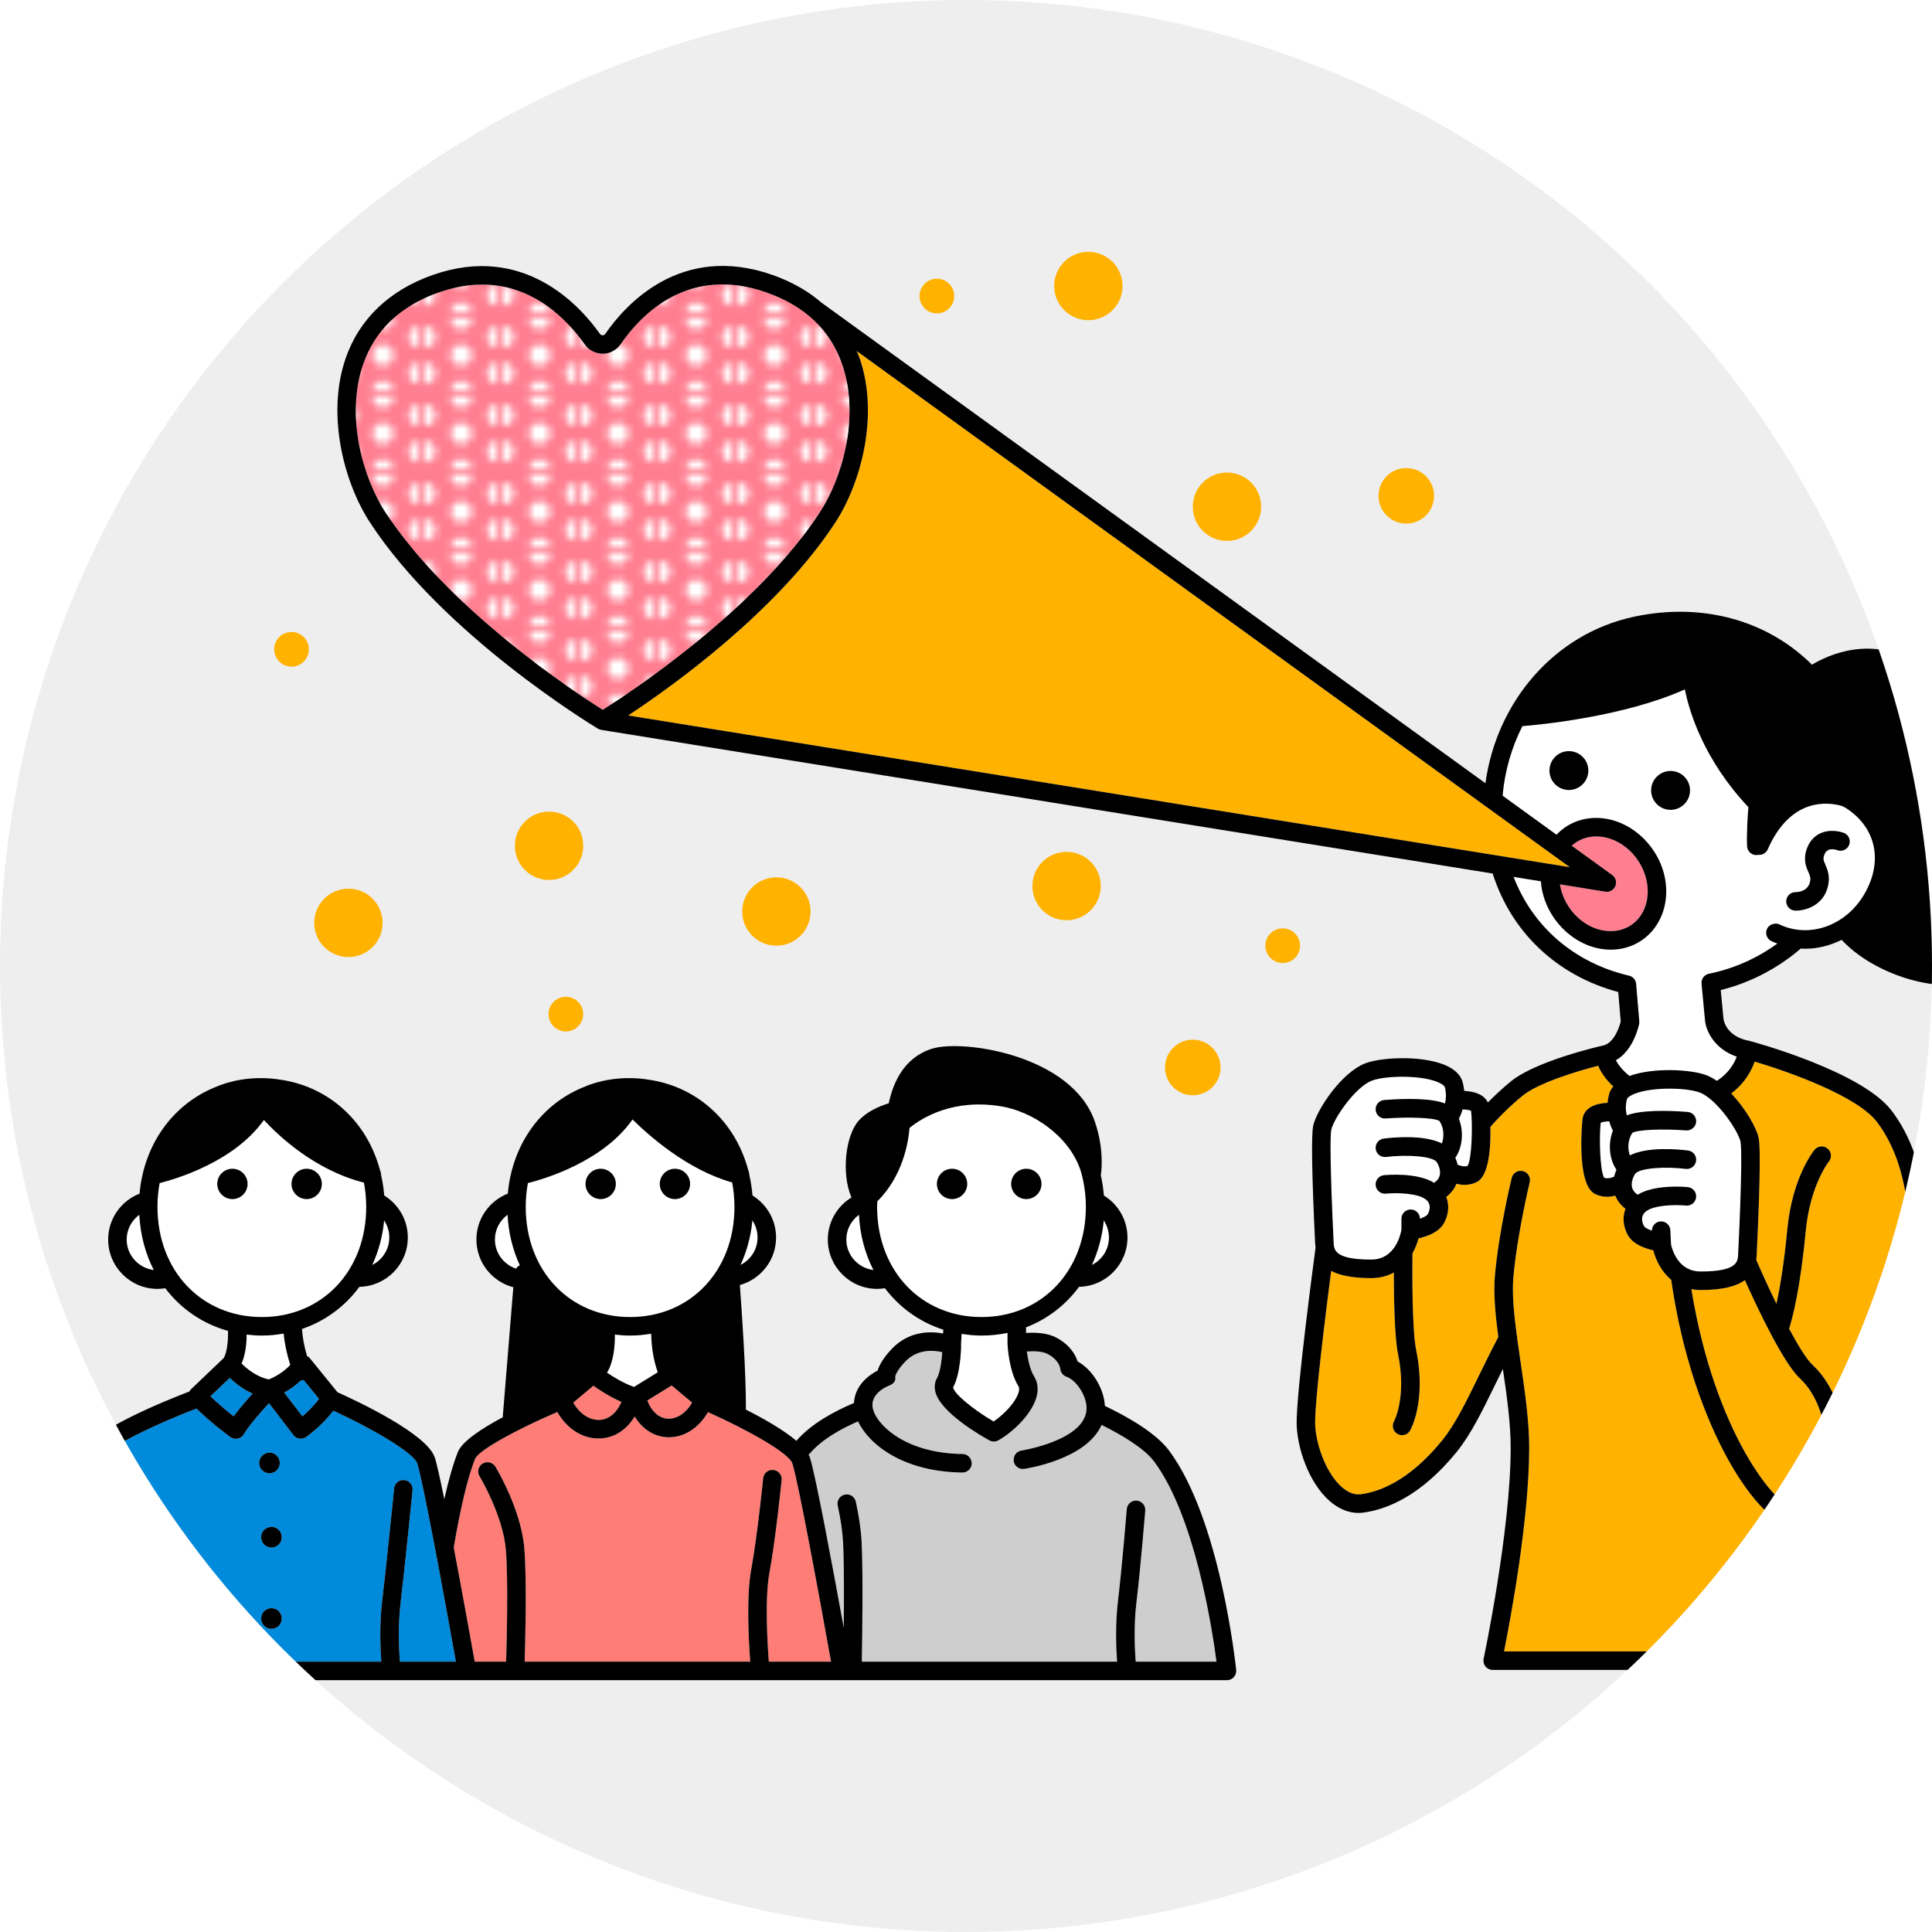
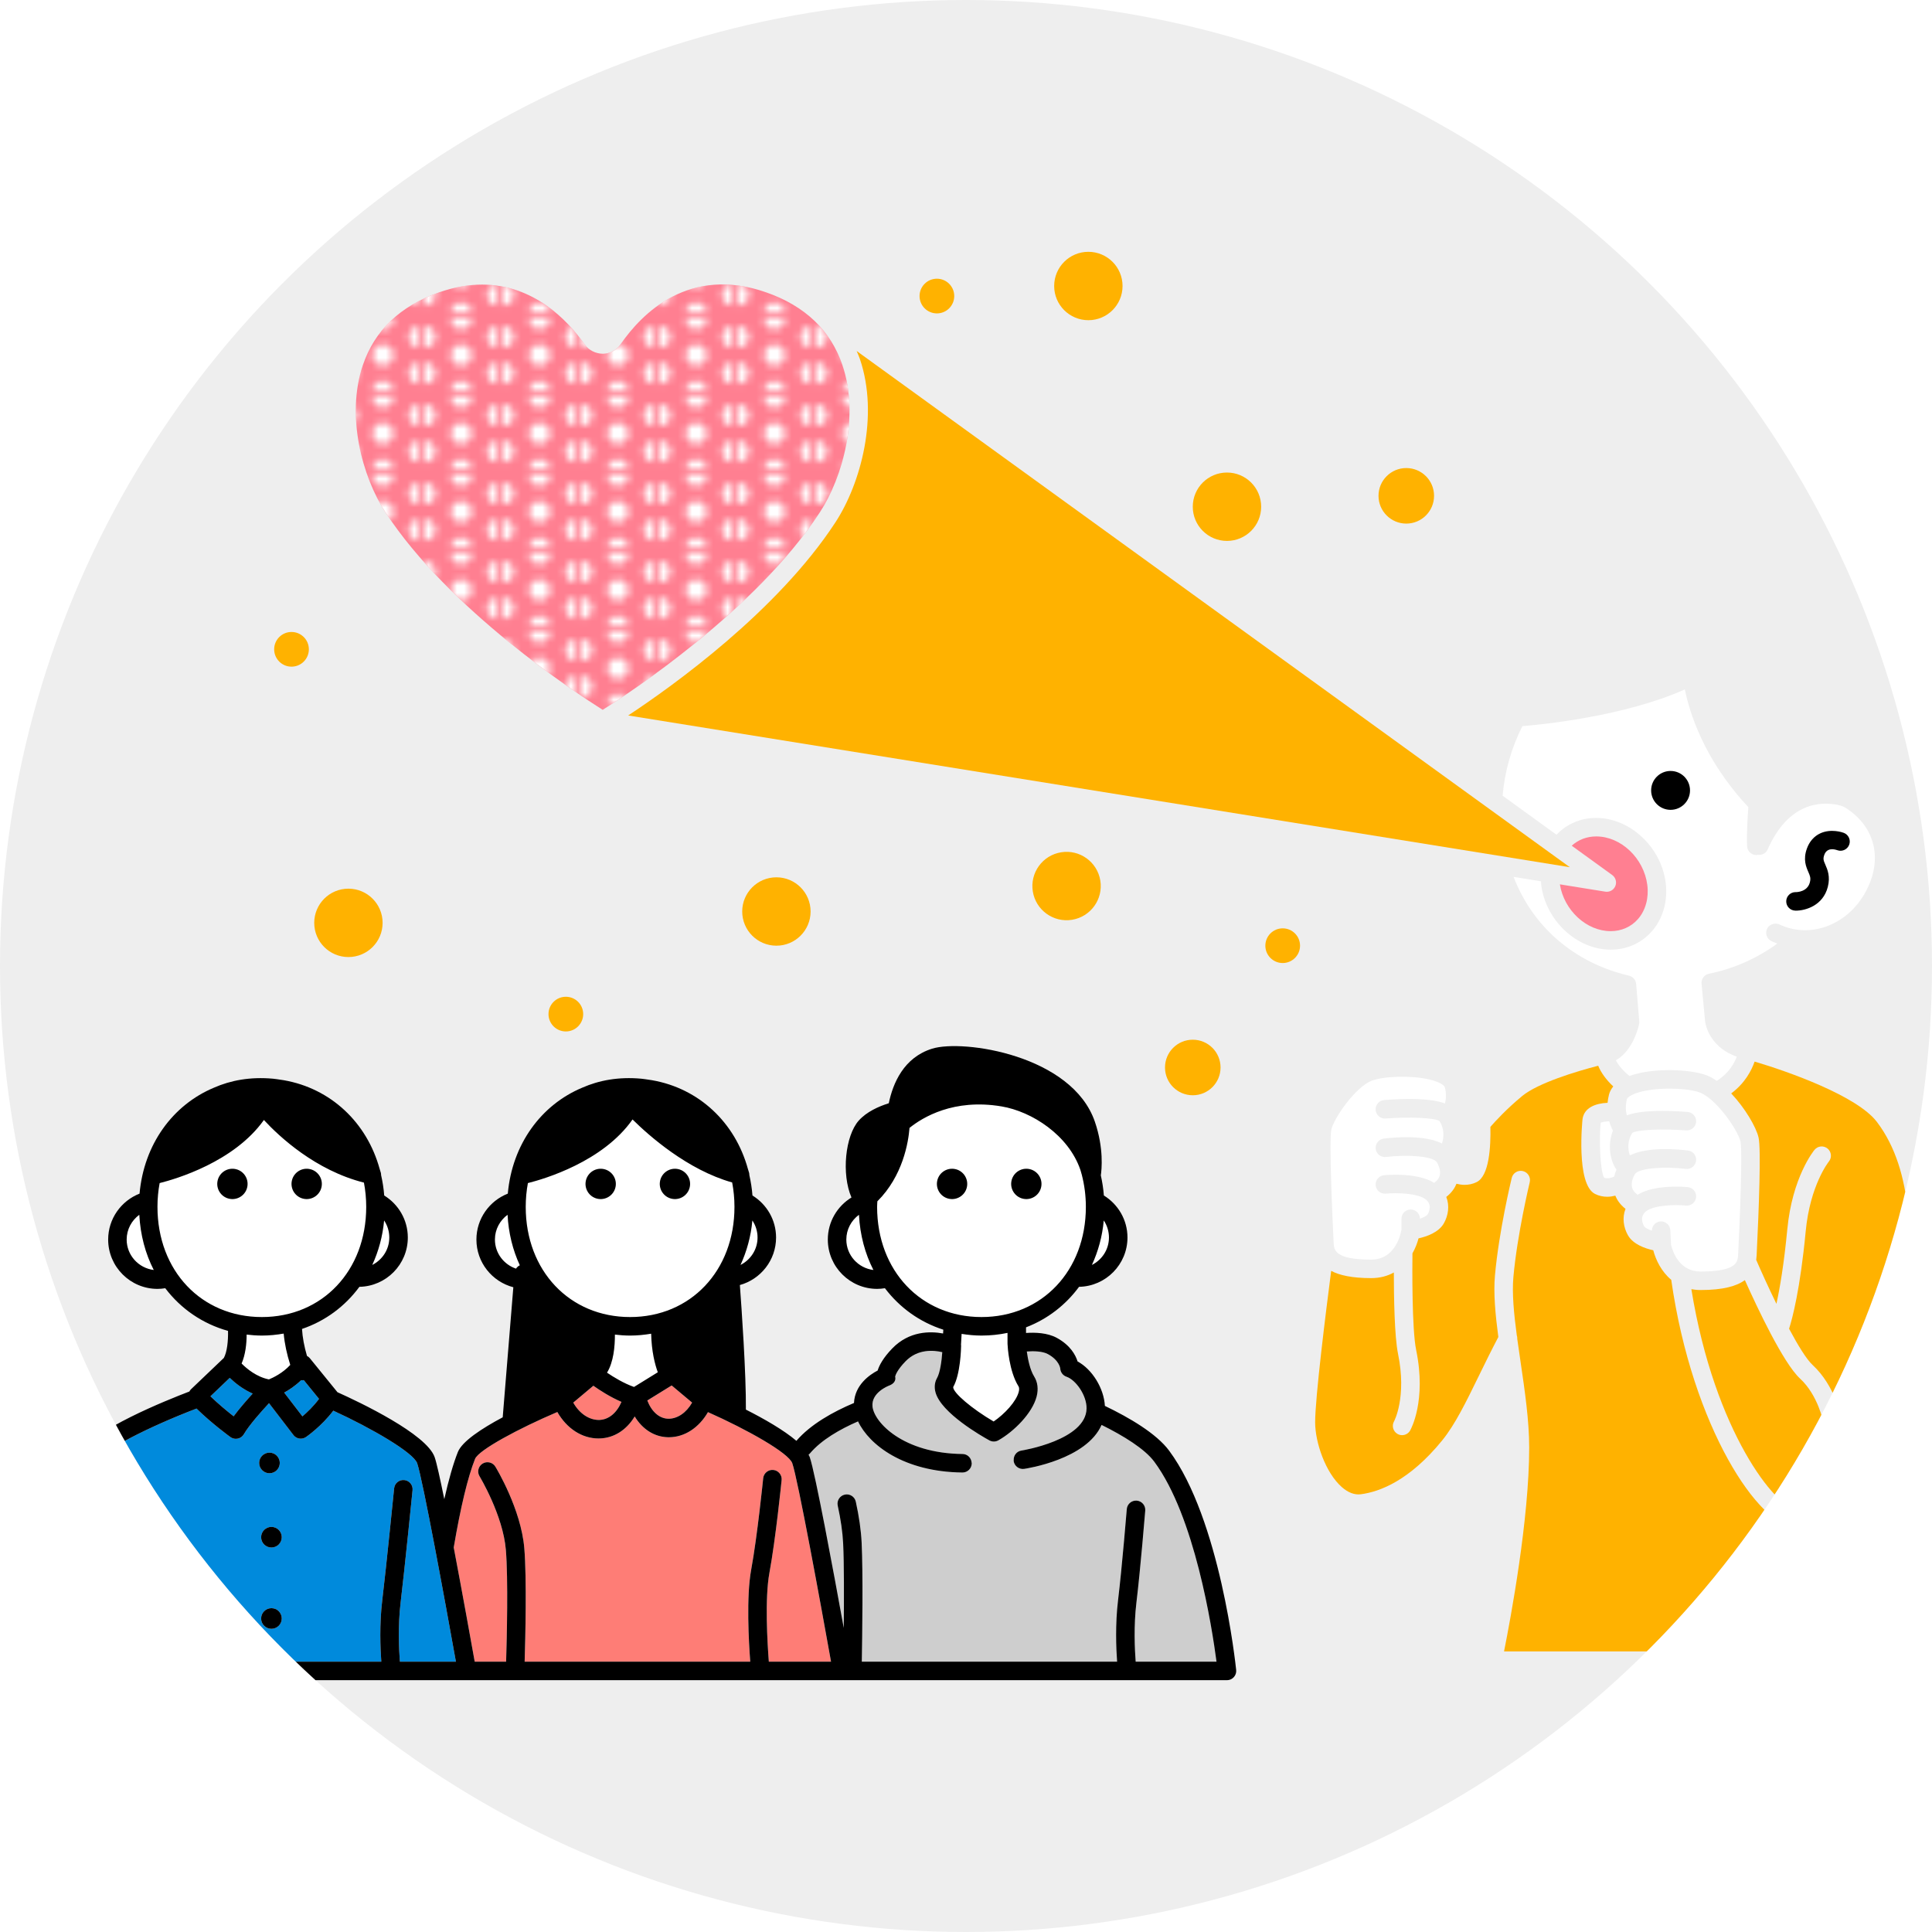
<svg xmlns="http://www.w3.org/2000/svg" width="340" height="340" viewBox="0 0 340 340">
  <defs>
    <style>
      .cls-1 {
        fill: url(#_新規パターンスウォッチ_6);
      }

      .cls-1, .cls-2, .cls-3, .cls-4, .cls-5, .cls-6, .cls-7, .cls-8, .cls-9, .cls-10 {
        stroke-width: 0px;
      }

      .cls-2 {
        fill: #eee;
      }

      .cls-11 {
        clip-path: url(#clippath);
      }

      .cls-3 {
        fill: none;
      }

      .cls-4 {
        fill: #fe7d76;
      }

      .cls-5 {
        fill: #000;
      }

      .cls-6 {
        fill: #008adc;
      }

      .cls-7 {
        fill: #ffb200;
      }

      .cls-8 {
        fill: #cecece;
      }

      .cls-9 {
        fill: #ff7f91;
      }

      .cls-10 {
        fill: #fff;
      }
    </style>
    <clipPath id="clippath">
      <circle class="cls-3" cx="170" cy="170" r="170" />
    </clipPath>
    <pattern id="_新規パターンスウォッチ_6" data-name="新規パターンスウォッチ 6" x="0" y="0" width="10.205" height="10.205" patternTransform="translate(-4322.008 125.001) scale(1.253)" patternUnits="userSpaceOnUse" viewBox="0 0 10.205 10.205">
      <g>
        <rect class="cls-3" width="10.205" height="10.205" />
        <path class="cls-10" d="M10.205,9.139c.82,0,1.485-.665,1.485-1.485s-.665-1.485-1.485-1.485-1.485.665-1.485,1.485.665,1.485,1.485,1.485Z" />
        <path class="cls-10" d="M5.102,11.69c.82,0,1.485-.665,1.485-1.485s-.665-1.485-1.485-1.485-1.485.665-1.485,1.485.665,1.485,1.485,1.485Z" />
        <path class="cls-10" d="M-0,9.139c.82,0,1.485-.665,1.485-1.485S.82,6.169-0,6.169s-1.485.665-1.485,1.485S-.82,9.139-0,9.139Z" />
        <path class="cls-10" d="M10.205,4.036c.82,0,1.485-.665,1.485-1.485s-.665-1.485-1.485-1.485-1.485.665-1.485,1.485.665,1.485,1.485,1.485Z" />
        <path class="cls-10" d="M5.102,6.587c.82,0,1.485-.665,1.485-1.485s-.665-1.485-1.485-1.485-1.485.665-1.485,1.485.665,1.485,1.485,1.485Z" />
        <path class="cls-10" d="M-0,4.036c.82,0,1.485-.665,1.485-1.485S.82,1.067-0,1.067s-1.485.665-1.485,1.485S-.82,4.036-0,4.036Z" />
        <path class="cls-10" d="M5.102,1.485C5.922,1.485,6.587.82,6.587 0s-.665-1.485-1.485-1.485S3.618-.82,3.618 0s.665,1.485,1.485,1.485Z" />
      </g>
    </pattern>
  </defs>
  <g id="illust">
    <circle class="cls-2" cx="170" cy="170" r="170" />
    <g class="cls-11">
      <g>
        <path class="cls-7" d="M276.262,152.613l-125.506-90.845c.194.468.406.923.571,1.409,3.398,10.011.15,21.916-4.304,28.741-10.213,15.644-28.648,28.825-36.473,33.992l165.712,26.703Z" />
        <path class="cls-9" d="M106.066,124.92c4.611-2.909,26.991-17.567,38.229-34.782,4.037-6.186,6.996-16.933,3.948-25.913-2.062-6.074-6.555-10.367-13.358-12.759-13.597-4.783-21.938,3.686-25.702,9.16-.696,1.013-1.859,1.622-3.109,1.629-1.212-.019-2.442-.596-3.157-1.611-3.054-4.335-9.017-10.559-18.07-10.559-2.334,0-4.873.413-7.621,1.381-6.803,2.392-11.296,6.685-13.358,12.759-3.048,8.98-.089,19.727,3.948,25.913,11.238,17.216,33.636,31.874,38.248,34.782Z" />
        <path class="cls-10" d="M300.741,171.364c-.816.165-1.375.92-1.297,1.75l.603,6.375c.127,1.732,1.486,5.045,5.597,6.47-.452,1.2-1.444,2.949-3.517,4.255-.601-.412-1.209-.756-1.817-.988-2.792-1.067-9.421-1.377-13.547.127-1.298-1.029-2.059-2.091-2.395-2.766,3.154-1.776,4.051-6.196,4.091-6.404.028-.147.037-.298.025-.447l-.552-6.583c-.06-.704-.564-1.289-1.252-1.45-9.695-2.274-16.963-8.663-20.313-17.384l4.822.777c.017.221.013.444.042.661.809,6.272,6.287,11.369,12.219,11.368h.016c2.838-.004,5.407-1.15,7.229-3.226,1.961-2.233,2.847-5.364,2.431-8.588-.809-6.272-6.287-11.369-12.219-11.369h-.016c-2.727.004-5.168,1.054-6.97,2.957l-9.487-6.867c.37-4.372,1.593-8.513,3.476-12.242,3.165-.257,17.913-1.676,28.594-6.468.794,3.949,3.323,12.366,11.18,20.72-.113,1.401-.323,4.489-.229,6.869.032.812.658,1.477,1.468,1.557.054.005.108.008.16.008.093,0,.178-.03.268-.046.18.026.352.021.526-.012.51-.096.973-.405,1.197-.916,3.669-8.336,9.369-8.482,12.448-7.832.5.106.953.289,1.345.541,5.278,3.406,6.566,9.311,3.281,15.045-3.224,5.627-9.674,7.961-15.004,5.429-.324-.154-.666-.164-.993-.102-.495.093-.945.385-1.176.875-.387.812-.04,1.784.772,2.17.342.162.691.292,1.039.424-3.513,2.55-7.591,4.41-12.048,5.314Z" />
        <path class="cls-10" d="M154.357,212.392c0-.333.029-.653.042-.98,4.49-4.468,5.459-10.378,5.659-12.92,2.307-1.863,7.782-5.2,16.198-3.784,5.359.901,11.77,5.057,13.865,11.141.014.046.031.091.045.138.083.249.149.506.217.761.458,1.768.712,3.655.712,5.644,0,11.234-7.725,19.388-18.369,19.388s-18.369-8.154-18.369-19.388Z" />
        <path class="cls-10" d="M129.255,212.392c0,11.234-7.725,19.388-18.369,19.388s-18.369-8.154-18.369-19.388c0-1.453.135-2.852.383-4.191,2.891-.724,13.198-3.751,18.416-11.197,2.909,2.881,9.692,8.886,17.533,11.088.262,1.373.407,2.806.407,4.3Z" />
        <path class="cls-10" d="M27.71,212.392c0-1.453.135-2.852.383-4.191,2.878-.72,13.111-3.725,18.349-11.102,2.753,2.973,9.091,8.868,17.606,11.02.259,1.364.401,2.789.401,4.273,0,11.234-7.725,19.388-18.369,19.388s-18.369-8.154-18.369-19.388Z" />
        <path class="cls-4" d="M124.589,248.513c-1.602,2.769-4.134,4.421-6.88,4.422-.056,0-.113-.001-.169-.002-2.394-.059-4.475-1.403-5.846-3.657-1.44,2.381-3.641,3.805-6.181,3.87-.061.002-.124.002-.186.002-2.905,0-5.577-1.742-7.246-4.656-6.751,2.871-13.858,6.684-14.482,8.253-1.275,3.208-2.536,8.456-3.751,15.586,1.536,8.078,3.102,16.79,3.692,20.097h5.527c.121-3.982.383-14.543-.047-19.692-.506-6.09-4.587-12.865-4.627-12.933-.467-.768-.224-1.77.544-2.238.768-.466,1.77-.225,2.238.544.185.303,4.521,7.489,5.092,14.356.444,5.338.186,15.85.06,19.963h39.703c-.267-3.515-.716-11.403.169-16.215,1.085-5.904,2.099-15.965,2.109-16.066.09-.896.902-1.549,1.784-1.458.894.09,1.548.888,1.458,1.783-.043.418-1.038,10.294-2.148,16.331-.83,4.513-.353,12.385-.103,15.625h10.947c-1.845-10.312-5.835-32.077-6.817-34.919-.626-1.812-7.926-5.923-14.841-8.996Z" />
        <path class="cls-6" d="M58.654,248.254c-2.055,2.735-4.675,4.554-4.803,4.641-.28.193-.602.286-.92.286-.491,0-.974-.221-1.293-.638l-4.296-5.603c-1.38,1.483-3.492,3.859-4.431,5.464-.231.396-.62.677-1.069.771-.111.024-.224.035-.337.035-.34,0-.674-.106-.954-.309-.149-.108-3.281-2.383-5.977-5.027-.027.012-.044.035-.072.045-8.548,3.266-16.296,7.307-16.916,8.825-3.427,8.623-6.798,29.355-7.776,35.683h11.951c.072-4.008.226-14.574-.029-19.747-.303-6.153-2.362-10.888-2.383-10.935-.363-.822.009-1.784.831-2.147.822-.365,1.783.006,2.147.828.094.213,2.323,5.307,2.66,12.094.261,5.314.108,15.819.034,19.908h42.082c-.17-2.329-.345-6.563.165-10.788.719-5.955,2.08-19.579,2.093-19.716.09-.897.898-1.544,1.783-1.459.896.089,1.549.887,1.46,1.782-.015.138-1.379,13.795-2.101,19.783-.492,4.078-.292,8.267-.13,10.398h9.86c-1.845-10.312-5.835-32.077-6.816-34.919-.647-1.87-8.005-6.159-14.762-9.254ZM47.422,255.639c1.002,0,1.815.813,1.815,1.815s-.813,1.815-1.815,1.815-1.815-.813-1.815-1.815.813-1.815,1.815-1.815ZM47.77,286.644c-1.003,0-1.815-.813-1.815-1.815s.813-1.815,1.815-1.815,1.815.813,1.815,1.815-.813,1.815-1.815,1.815ZM47.77,272.34c-1.003,0-1.815-.813-1.815-1.815s.813-1.815,1.815-1.815,1.815.813,1.815,1.815-.813,1.815-1.815,1.815Z" />
        <path class="cls-6" d="M44.47,245.248c-1.746-.769-3.127-1.89-4.036-2.768l-3.399,3.244c1.431,1.384,3.002,2.67,4.084,3.518,1.009-1.365,2.305-2.849,3.351-3.994Z" />
        <path class="cls-10" d="M287.147,192.719c-.557.289-.798.562-.838.72-.291,1.146-.205,2.107-.02,2.848,2.492-.952,6.968-.887,10.7-.602.897.069,1.567.852,1.499,1.748s-.861,1.56-1.747,1.5c-4.181-.318-8.54-.124-9.459.416-.886,1.27-.843,2.905-.459,3.978,3.133-1.558,8.393-1.088,10.245-.855.892.113,1.524.926,1.413,1.819-.114.892-.936,1.521-1.819,1.414-3.7-.463-8.318-.154-8.961.949-.503.867-.67,1.751-.458,2.425.14.442.466.833.946,1.177,3.001-1.845,8.22-1.401,8.834-1.341.896.088,1.549.885,1.461,1.779s-.872,1.548-1.778,1.463c-1.947-.189-5.559-.086-6.99.984-1.231.922-.615,2.247-.396,2.631.161.283.716.572,1.386.803.003-.861.666-1.583,1.535-1.625.894-.04,1.663.649,1.707,1.547l.125,2.573c.359,1.438,1.572,4.697,5.203,4.697,6.462,0,6.546-1.736,6.607-3.002.642-13.201.625-18.951.416-19.863-.464-2.02-4.223-7.513-7.154-8.634-2.408-.921-9.116-1.044-12.0.451Z" />
        <path class="cls-9" d="M283.451,163.867h.011c1.89-.003,3.59-.755,4.786-2.119,1.345-1.531,1.945-3.725,1.649-6.021-.607-4.705-4.638-8.529-8.989-8.529h-.011c-1.658.003-3.149.582-4.3,1.635l7.125,5.157c.611.442.838,1.247.549,1.944-.256.615-.854,1.005-1.504,1.005-.087,0-.174-.007-.261-.021l-7.994-1.288c.734,4.57,4.678,8.237,8.937,8.237Z" />
        <path class="cls-4" d="M105.43,249.889c1.674-.043,3.086-1.202,3.939-3.18-2.01-.868-3.843-2.059-4.949-2.843l-3.538,2.969c1.101,1.946,2.8,3.066,4.548,3.053Z" />
        <path class="cls-10" d="M169.138,236.806c-.007.507-.106,5.016-1.393,7.297-.049.981,3.305,3.827,7.118,6.057,1.923-1.31,3.984-3.511,4.419-5.219.163-.64.004-.896-.049-.981-1.67-2.678-1.904-6.978-1.925-7.46-.001-.013.005-.025.005-.039-0-.011-.006-.021-.006-.032v-1.865c-1.469.307-2.999.472-4.581.472-1.2,0-2.361-.119-3.498-.297l-.11,1.919c.004.05.021.097.02.147Z" />
        <path class="cls-6" d="M56.141,246.178l-2.683-3.303c-.097.019-.19.042-.309.042-.051,0-.107-.014-.161-.019-.997.965-2.072,1.684-2.972,2.176l3.207,4.181c.842-.716,1.976-1.792,2.919-3.078Z" />
-         <path class="cls-10" d="M51.083,240.2c-.608-1.915-1-3.759-1.158-5.513-1.245.216-2.523.349-3.846.349-.911,0-1.8-.069-2.675-.173-.005,1.574-.196,3.498-.888,5.093.914.92,2.648,2.367,4.81,2.797.722-.295,2.429-1.102,3.757-2.553Z" />
        <path class="cls-4" d="M117.62,249.676c1.582.009,3.148-1.028,4.181-2.841l-3.597-3.017-4.287,2.647c.775,2.001,2.116,3.173,3.703,3.212Z" />
        <path class="cls-10" d="M283.847,198.975c-.218-.417-.461-.973-.651-1.646-.641.022-1.226.112-1.497.244-.294,2.326-.158,8.435.601,9.691.63.23,1.364-.018,1.762-.195.095-.408.233-.817.41-1.223-1.202-1.736-1.565-4.467-.624-6.872Z" />
        <path class="cls-7" d="M315.978,268.743h-.002c-6.277.001-18.113-17.328-21.867-43.52-1.74-1.448-2.721-3.51-3.163-5.196-1.402-.308-3.537-1.028-4.457-2.644-.771-1.359-1.039-3.086-.426-4.646-.973-.761-1.507-1.603-1.794-2.32-.445.11-.915.193-1.416.193-.702,0-1.439-.137-2.148-.492-3.413-1.706-2.218-13.092-2.202-13.205.296-1.976,2.25-2.741,4.403-2.837.044-.459.121-.938.248-1.438.134-.528.396-1.006.754-1.444-1.24-1.156-2.175-2.454-2.652-3.643-3.917,1.007-10.621,3.058-13.36,5.316-2.777,2.289-4.822,4.537-5.611,5.443.077,3.531-.212,8.615-2.405,9.711-.71.355-1.446.492-2.148.492-.5,0-.971-.083-1.415-.193-.287.717-.821,1.559-1.794,2.319.613,1.56.345,3.287-.427,4.645-.919,1.617-3.055,2.337-4.457,2.645-.217.828-.569,1.747-1.071,2.64-.027,2.301-.111,13.304.654,17.016,1.84,8.936-.94,13.946-1.06,14.156-.3.526-.85.822-1.416.822-.274,0-.552-.069-.806-.215-.781-.446-1.053-1.441-.607-2.222.017-.031,2.27-4.248.697-11.884-.621-3.014-.734-9.926-.738-14.304-1.092.607-2.407.988-3.986.988-3.359,0-5.57-.495-7.04-1.275-.928,7.152-2.822,22.285-2.822,26.657,0,3.496,1.798,8.849,4.702,11.402,1.11.974,2.229,1.393,3.336,1.253,3.369-.437,8.588-2.436,14.317-9.474,2.279-2.8,4.237-6.815,6.503-11.464,1.055-2.163,2.156-4.403,3.381-6.734-.531-4.003-.875-7.719-.598-10.819.697-7.808,2.864-16.802,2.956-17.181.213-.874,1.091-1.413,1.967-1.199.874.212,1.411,1.092,1.199,1.966-.022.09-2.202,9.142-2.878,16.703-.252,2.83.086,6.382.602,10.245.067.2.097.411.083.625.178,1.3.373,2.631.572,3.982.751,5.103,1.527,10.381,1.527,15.139,0,12.579-3.259,30.022-4.426,35.867h62.138c-.965-4.385-3.127-15.162-3.601-25.487-2.701,2.256-5.362,3.607-7.243,3.608Z" />
        <path class="cls-10" d="M241.305,221.671c4.3,0,5.212-4.574,5.327-5.281v-1.909c0-.899.729-1.628,1.628-1.628.897,0,1.624.726,1.627,1.623.665-.23,1.215-.517,1.375-.799.218-.385.834-1.709-.396-2.631-1.431-1.071-5.046-1.171-6.99-.984-.899.084-1.691-.569-1.778-1.463-.088-.894.565-1.691,1.461-1.779.613-.058,5.833-.504,8.834,1.341.48-.345.806-.736.946-1.178.212-.674.045-1.558-.459-2.424-.642-1.105-5.26-1.413-8.96-.949-.892.106-1.707-.521-1.819-1.414-.111-.892.521-1.706,1.413-1.819,1.85-.233,7.11-.704,10.243.855.383-1.074.426-2.708-.459-3.978-.92-.54-5.277-.735-9.456-.416-.902.064-1.68-.603-1.748-1.5s.602-1.679,1.499-1.748c3.732-.285,8.209-.35,10.7.602.185-.74.271-1.701-.02-2.847-.04-.159-.281-.431-.838-.719-2.882-1.496-9.588-1.372-12.001-.451-2.929,1.12-6.689,6.614-7.151,8.632-.209.907-.225,6.653.415,19.864.061,1.267.144,3.002,6.607,3.002Z" />
-         <path class="cls-10" d="M256.736,196.88c.941,2.404.578,5.134-.624,6.87.177.406.315.815.41,1.224.398.176,1.13.424,1.761.194.759-1.255.894-7.364.601-9.691-.271-.132-.856-.221-1.496-.243-.191.672-.434,1.229-.652,1.646Z" />
        <path class="cls-7" d="M309.476,200.174c.458,1.997.07,12.386-.337,20.749-.013.267-.04.534-.075.8.8,1.853,2.102,4.742,3.557,7.731.592-2.709,1.327-6.946,1.912-13.096.872-9.187,4.638-13.822,4.797-14.014.573-.691,1.599-.79,2.294-.215.69.573.788,1.595.219,2.288-.038.046-3.297,4.143-4.068,12.249-.976,10.267-2.36,15.397-2.927,17.172,1.549,2.9,3.063,5.383,4.15,6.386,3.962,3.658,5.035,9.205,5.079,9.439.164.884-.418,1.735-1.303,1.899-.1.019-.202.028-.3.028-.77,0-1.454-.547-1.6-1.331-.007-.043-.932-4.732-4.085-7.643-2.95-2.721-7.532-12.455-9.719-17.338-1.425,1.048-3.802,1.744-7.793,1.744-.578,0-1.115-.058-1.625-.151,4.106,25.349,15.08,38.611,18.323,38.613,2.184-.002,8.715-4.68,12.407-12.011,1.175-2.333,4.944-12.328,6.695-23.892,1.491-9.858,1.872-23.441-4.79-32.166-3.469-4.543-15.51-8.823-21.503-10.593-.541,1.556-1.703,3.803-4.12,5.602,2.455,2.592,4.398,5.948,4.81,7.749Z" />
        <path class="cls-7" d="M136.634,166.426c3.323,0,6.017-2.694,6.017-6.017s-2.694-6.017-6.017-6.017-6.017,2.694-6.017,6.017,2.694,6.017,6.017,6.017Z" />
        <circle class="cls-7" cx="187.7" cy="155.926" r="6.017" transform="translate(-22.553 32.08) rotate(-9.217)" />
        <path class="cls-7" d="M209.909,192.748c2.699,0,4.888-2.188,4.888-4.888s-2.188-4.888-4.888-4.888-4.888,2.188-4.888,4.888,2.188,4.888,4.888,4.888Z" />
        <circle class="cls-7" cx="247.483" cy="87.256" r="4.888" />
-         <circle class="cls-7" cx="96.625" cy="148.845" r="6.017" />
        <circle class="cls-7" cx="191.533" cy="50.332" r="6.017" />
        <path class="cls-7" d="M215.926,95.192c3.323,0,6.017-2.694,6.017-6.017s-2.694-6.017-6.017-6.017-6.017,2.694-6.017,6.017,2.694,6.017,6.017,6.017Z" />
        <circle class="cls-7" cx="61.316" cy="162.408" r="6.017" />
        <path class="cls-7" d="M96.527,178.466c0,1.686,1.367,3.052,3.052,3.052s3.053-1.367,3.053-3.052-1.367-3.052-3.053-3.052-3.052,1.367-3.052,3.052Z" />
        <path class="cls-7" d="M51.301,117.321c1.686,0,3.053-1.367,3.053-3.052s-1.367-3.052-3.053-3.052-3.052,1.367-3.052,3.052,1.367,3.052,3.052,3.052Z" />
        <path class="cls-7" d="M225.734,163.373c-1.686,0-3.053,1.367-3.053,3.052s1.367,3.052,3.053,3.052,3.052-1.367,3.052-3.052-1.367-3.052-3.052-3.052Z" />
        <path class="cls-7" d="M164.879,55.154c1.686,0,3.052-1.367,3.052-3.053s-1.367-3.052-3.052-3.052-3.052,1.367-3.052,3.052,1.367,3.053,3.052,3.053Z" />
        <path class="cls-10" d="M153.709,223.499c-2.68-.328-4.771-2.593-4.771-5.36,0-1.791.883-3.369,2.225-4.358.188,3.555,1.069,6.846,2.546,9.719Z" />
        <path class="cls-10" d="M194.245,214.777c.576.861.914,1.894.914,3.006,0,2.117-1.231,3.935-3.003,4.829,1.097-2.382,1.831-5.01,2.089-7.835Z" />
        <path class="cls-10" d="M172.726,235.037c1.582,0,3.112-.166,4.581-.472v1.865c0,.011.006.021.006.032 0.0.013-.006.025-.005.039.021.482.255,4.782,1.925,7.46.053.084.212.34.049.981-.436,1.708-2.496,3.91-4.419,5.219-3.814-2.23-7.167-5.076-7.118-6.057,1.287-2.281,1.386-6.79,1.393-7.297.001-.051-.016-.098-.02-.147l.11-1.919c1.137.178,2.298.297,3.498.297Z" />
        <path class="cls-10" d="M89.322,213.78c.17,3.221.921,6.219,2.16,8.891-.28.132-.507.335-.67.59-2.151-.722-3.715-2.733-3.715-5.123,0-1.791.883-3.369,2.225-4.358Z" />
        <path class="cls-10" d="M111.576,244.082c-1.773-.62-3.555-1.704-4.752-2.514,1.152-1.878,1.398-4.619,1.387-6.703.876.104,1.764.173,2.675.173,1.274,0,2.506-.128,3.708-.329.072,3.159.674,5.434,1.17,6.787l-4.188,2.586Z" />
        <path class="cls-10" d="M130.315,222.612c1.097-2.382,1.831-5.01,2.089-7.835.576.861.914,1.894.914,3.006,0,2.117-1.231,3.935-3.003,4.829Z" />
        <path class="cls-10" d="M47.326,242.754c-2.162-.43-3.896-1.876-4.81-2.797.693-1.595.883-3.52.888-5.093.875.104,1.764.173,2.675.173,1.322,0,2.601-.134,3.846-.349.158,1.754.55,3.598,1.158,5.513-1.328,1.452-3.034,2.259-3.757,2.553Z" />
        <path class="cls-10" d="M24.516,213.78c.188,3.554,1.069,6.846,2.546,9.718-2.68-.329-4.771-2.593-4.771-5.36,0-1.791.883-3.369,2.225-4.358Z" />
        <path class="cls-10" d="M67.598,214.777c.576.861.914,1.894.914,3.006,0,2.117-1.231,3.935-3.003,4.829,1.097-2.382,1.831-5.01,2.089-7.835Z" />
        <path class="cls-8" d="M199.859,292.427c-.163-2.128-.364-6.311.131-10.398.724-6.003,1.544-16.086,1.553-16.187.072-.896-.596-1.682-1.491-1.755-.903-.07-1.682.596-1.756,1.492-.009.1-.823,10.12-1.54,16.059-.511,4.226-.336,8.459-.165,10.789h-44.926c.074-4.274.233-15.61-.032-20.974-.106-2.158-.452-4.575-1.025-7.183-.193-.877-1.058-1.438-1.94-1.241-.878.193-1.434,1.061-1.241,1.94.535,2.432.855,4.667.952,6.644.174,3.517.158,9.84.108,14.876-1.827-10.068-5.015-27.259-5.978-30.045-.049-.141-.142-.289-.216-.433.09-.07.176-.149.252-.239,1.991-2.363,5.24-4.231,8.456-5.63,1.975,4.168,8.088,8.885,18.365,8.995h.017c.892,0,1.619-.718,1.628-1.611.001-.04-.019-.073-.021-.111-.051-.845-.73-1.525-1.59-1.534-10.512-.112-15.586-5.603-15.854-8.378-.235-2.435,2.791-3.609,2.912-3.656.778-.286,1.266-.828,1.08-1.607.065-.264.382-1.179,1.824-2.67,2.152-2.221,4.966-1.965,6.465-1.609-.111,1.6-.399,3.622-.919,4.543-.432.764-.522,1.651-.262,2.565,1.026,3.614,8.068,7.643,9.469,8.414.494.272,1.094.269,1.586-.009,2.699-1.523,5.977-4.748,6.738-7.727.332-1.301.179-2.514-.442-3.51-.713-1.144-1.102-3.002-1.291-4.395,1.202-.092,2.764-.059,3.711.458,2.004,1.09,2.167,2.495,2.171,2.511.029.672.467,1.256,1.104,1.472,1.611.547,3.555,3.229,3.527,5.579-.069,5.583-11.339,7.396-11.453,7.413-.841.123-1.414.873-1.367,1.705.003.048-.015.093-.008.141.13.889.962,1.504,1.846,1.376.505-.073,10.963-1.669,13.626-7.734,3.814,1.893,7.583,4.197,9.272,6.473,7.125,9.599,10.163,29.176,10.953,35.19h-14.228Z" />
        <g>
          <path class="cls-5" d="M167.167,210.991c1.459.21,2.812-.802,3.023-2.261.21-1.459-.802-2.812-2.261-3.023-1.459-.21-2.812.802-3.023,2.261-.21,1.459.802,2.812,2.261,3.023Z" />
          <path class="cls-5" d="M180.236,210.991c1.459.21,2.812-.802,3.023-2.261.21-1.459-.802-2.812-2.261-3.023-1.459-.21-2.812.802-3.023,2.261-.21,1.459.802,2.812,2.261,3.023Z" />
-           <path class="cls-5" d="M276.099,132.185c-1.889,0-3.421,1.531-3.421,3.421s1.532,3.421,3.421,3.421,3.421-1.531,3.421-3.421-1.532-3.421-3.421-3.421Z" />
          <path class="cls-5" d="M293.994,135.676c-1.889,0-3.421,1.531-3.421,3.421s1.532,3.421,3.421,3.421,3.421-1.531,3.421-3.421-1.532-3.421-3.421-3.421Z" />
          <path class="cls-5" d="M315.933,160.257c.039.001.08.002.121.002,1.642,0,4.765-.86,5.611-4.182.467-1.833-.055-3.034-.436-3.912-.311-.713-.438-1.008-.185-1.716.449-1.257,1.636-1.056,2.304-.825.837.303,1.77-.129,2.081-.968.311-.844-.12-1.781-.964-2.092-.226-.083-2.25-.787-4.141.097-1.088.508-1.9,1.438-2.347,2.69-.688,1.921-.137,3.187.264,4.111.296.681.459,1.056.267,1.81-.426,1.672-2.245,1.728-2.479,1.728-.028.001-.035-.001-.054-.001-.878,0-1.603.7-1.627,1.584-.025.899.685,1.648,1.584,1.672Z" />
          <path class="cls-5" d="M106.09,205.708c-1.459-.21-2.812.802-3.023,2.261-.21,1.459.802,2.812,2.261,3.023,1.459.21,2.812-.802,3.023-2.261.21-1.459-.802-2.812-2.26-3.023Z" />
          <path class="cls-5" d="M121.419,208.73c.21-1.459-.802-2.812-2.26-3.023-1.459-.21-2.812.802-3.023,2.261-.21,1.459.802,2.812,2.26,3.023,1.459.21,2.812-.802,3.023-2.261Z" />
          <path class="cls-5" d="M40.521,210.991c1.459.21,2.812-.802,3.023-2.261.21-1.459-.802-2.812-2.261-3.023s-2.812.802-3.023,2.261c-.21,1.459.802,2.812,2.26,3.023Z" />
          <path class="cls-5" d="M53.59,210.991c1.459.21,2.812-.802,3.023-2.261.21-1.459-.802-2.812-2.261-3.023s-2.812.802-3.023,2.261c-.21,1.459.802,2.812,2.26,3.023Z" />
          <path class="cls-5" d="M47.422,259.269c1.002,0,1.815-.813,1.815-1.815s-.813-1.815-1.815-1.815-1.815.813-1.815,1.815.813,1.815,1.815,1.815Z" />
          <path class="cls-5" d="M47.77,268.709c-1.003,0-1.815.813-1.815,1.815s.813,1.815,1.815,1.815,1.815-.813,1.815-1.815-.813-1.815-1.815-1.815Z" />
          <path class="cls-5" d="M47.77,283.013c-1.003,0-1.815.813-1.815,1.815s.813,1.815,1.815,1.815,1.815-.813,1.815-1.815-.813-1.815-1.815-1.815Z" />
          <path class="cls-5" d="M194.441,247.415c-.168-3.104-2.239-6.445-4.807-7.825-.345-1.113-1.255-2.843-3.661-4.152-1.661-.905-3.843-.968-5.409-.857v-.993c3.762-1.444,6.962-3.911,9.331-7.13,4.712-.088,8.521-3.942,8.521-8.675,0-3.127-1.667-5.865-4.154-7.394-.093-1.219-.28-2.398-.536-3.545.15-.998.551-4.775-1.047-9.439-4.013-11.713-23.179-14.553-28.637-12.856-5.004,1.551-6.906,6.094-7.63,9.605-1.754.548-3.899,1.491-5.293,3.058-2.369,2.666-3.061,9.4-1.275,13.526-2.492,1.528-4.163,4.269-4.163,7.4,0,4.788,3.896,8.684,8.683,8.684.466,0,.92-.047,1.366-.118,2.588,3.415,6.124,5.968,10.277,7.297l-.038.671c-2.294-.423-5.969-.443-8.948,2.631-1.606,1.66-2.289,2.98-2.571,3.889-1.411.738-4.011,2.528-4.163,5.71-3.721,1.57-7.64,3.762-10.134,6.66-2.254-1.913-5.692-3.877-8.889-5.494.05-6.326-.759-17.869-1.061-21.922,3.667-1.016,6.372-4.375,6.372-8.362,0-3.127-1.667-5.865-4.154-7.394-.095-1.236-.285-2.431-.547-3.592.001-.14-.015-.282-.051-.421-.005-.018-.068-.252-.198-.642-2.248-8.207-8.619-14.192-16.865-15.633-.399-.072-.806-.133-1.223-.184-.173-.02-.343-.048-.517-.064-.051-.005-.1-.014-.151-.019-4.021-.371-7.468.291-10.376,1.567-7.276,3.03-12.354,9.978-13.129,18.658-3.229,1.267-5.524,4.407-5.524,8.08,0,4.032,2.766,7.42,6.497,8.394l-1.869,22.889c-3.722,1.983-7.148,4.237-7.896,6.12-.81,2.039-1.608,4.824-2.386,8.285-.736-3.622-1.352-6.4-1.692-7.383-1.415-4.093-13.197-9.68-17.108-11.438l-4.869-5.992c-.136-.168-.309-.295-.495-.395-.489-1.668-.786-3.256-.875-4.748,4.096-1.391,7.571-3.977,10.1-7.413,4.712-.088,8.521-3.942,8.521-8.675,0-3.127-1.667-5.865-4.154-7.394-.095-1.236-.285-2.432-.548-3.593.001-.14-.015-.281-.051-.42-.005-.018-.068-.252-.198-.642-2.248-8.207-8.619-14.192-16.865-15.633-.399-.072-.806-.133-1.223-.184-.173-.02-.343-.048-.517-.064-.051-.005-.1-.014-.151-.019-4.038-.372-7.497.296-10.413,1.58-7.257,3.038-12.318,9.979-13.091,18.644-3.229,1.267-5.524,4.407-5.524,8.08,0,4.788,3.896,8.684,8.684,8.684.466,0,.919-.047,1.365-.118,2.745,3.622,6.564,6.26,11.046,7.51.042,1.777-.167,3.714-.739,4.761-.002.002-.004.002-.005.004l-5.796,5.531c-.114.109-.185.241-.26.371-4.033,1.541-17.254,6.844-18.77,10.661-4.189,10.541-8.091,37.151-8.255,38.28-.069.468.07.942.379,1.3.309.357.76.563,1.232.563h125.879c.001,0,.002.001.003.001.004,0,.008-.001.012-.001h64.556c.001,0,.002.001.003.001.003,0,.007-.001.01-.001h17.546c.461,0,.9-.195,1.209-.538.309-.342.459-.799.411-1.258-.111-1.077-2.824-26.505-11.796-38.593-2.248-3.028-6.994-5.809-11.309-7.881ZM153.709,223.499c-2.68-.328-4.771-2.593-4.771-5.36,0-1.791.883-3.369,2.225-4.358.188,3.555,1.069,6.846,2.546,9.719ZM154.357,212.392c0-.333.029-.653.042-.98,4.49-4.468,5.459-10.378,5.659-12.92,2.307-1.863,7.782-5.2,16.198-3.784,5.359.901,11.77,5.057,13.865,11.141.014.046.031.091.045.138.083.249.149.506.217.761.458,1.768.712,3.655.712,5.644,0,11.234-7.725,19.388-18.369,19.388s-18.369-8.154-18.369-19.388ZM194.245,214.777c.576.861.914,1.894.914,3.006,0,2.117-1.231,3.935-3.003,4.829,1.097-2.382,1.831-5.01,2.089-7.835ZM172.726,235.037c1.582,0,3.112-.166,4.581-.472v1.865c0,.011.006.021.006.032 0.0.013-.006.025-.005.039.021.482.255,4.782,1.925,7.46.053.084.212.34.049.981-.436,1.708-2.496,3.91-4.419,5.219-3.814-2.23-7.167-5.076-7.118-6.057,1.287-2.281,1.386-6.79,1.393-7.297.001-.051-.016-.098-.02-.147l.11-1.919c1.137.178,2.298.297,3.498.297ZM89.322,213.78c.17,3.221.921,6.219,2.16,8.891-.28.132-.507.335-.67.59-2.151-.722-3.715-2.733-3.715-5.123,0-1.791.883-3.369,2.225-4.358ZM111.576,244.082c-1.773-.62-3.555-1.704-4.752-2.514,1.152-1.878,1.398-4.619,1.387-6.703.876.104,1.764.173,2.675.173,1.274,0,2.506-.128,3.708-.329.072,3.159.674,5.434,1.17,6.787l-4.188,2.586ZM130.315,222.612c1.097-2.382,1.831-5.01,2.089-7.835.576.861.914,1.894.914,3.006,0,2.117-1.231,3.935-3.003,4.829ZM129.255,212.392c0,11.234-7.725,19.388-18.369,19.388s-18.369-8.154-18.369-19.388c0-1.453.135-2.852.383-4.191,2.891-.724,13.198-3.751,18.416-11.197,2.909,2.881,9.692,8.886,17.533,11.088.262,1.373.407,2.806.407,4.3ZM104.421,243.866c1.106.784,2.939,1.975,4.949,2.843-.853,1.978-2.265,3.137-3.939,3.18-1.747.013-3.446-1.107-4.548-3.053l3.538-2.969ZM118.203,243.817l3.597,3.017c-1.033,1.814-2.599,2.85-4.181,2.841-1.587-.039-2.928-1.211-3.703-3.212l4.287-2.647ZM47.326,242.754c-2.162-.43-3.896-1.876-4.81-2.797.693-1.595.883-3.52.888-5.093.875.104,1.764.173,2.675.173,1.322,0,2.601-.134,3.846-.349.158,1.754.55,3.598,1.158,5.513-1.328,1.452-3.034,2.259-3.757,2.553ZM24.516,213.78c.188,3.554,1.069,6.846,2.546,9.718-2.68-.329-4.771-2.593-4.771-5.36,0-1.791.883-3.369,2.225-4.358ZM27.71,212.392c0-1.453.135-2.852.383-4.191,2.878-.72,13.111-3.725,18.349-11.102,2.753,2.973,9.091,8.868,17.606,11.02.259,1.364.401,2.789.401,4.273,0,11.234-7.725,19.388-18.369,19.388s-18.369-8.154-18.369-19.388ZM67.598,214.777c.576.861.914,1.894.914,3.006,0,2.117-1.231,3.935-3.003,4.829,1.097-2.382,1.831-5.01,2.089-7.835ZM52.988,242.898c.053.005.11.019.161.019.119,0,.212-.023.309-.042l2.683,3.303c-.943,1.285-2.078,2.361-2.919,3.078l-3.207-4.181c.901-.492,1.975-1.212,2.972-2.176ZM40.434,242.481c.909.878,2.29,1.999,4.036,2.768-1.046,1.145-2.342,2.629-3.351,3.994-1.082-.847-2.652-2.134-4.084-3.518l3.399-3.244ZM75.351,292.427h-4.979c-.162-2.131-.362-6.32.13-10.398.722-5.988,2.086-19.645,2.101-19.783.089-.895-.564-1.693-1.46-1.782-.885-.085-1.692.562-1.783,1.459-.013.136-1.374,13.761-2.093,19.716-.51,4.225-.335,8.459-.165,10.788H25.02c.074-4.088.227-14.594-.034-19.908-.337-6.787-2.566-11.881-2.66-12.094-.365-.822-1.325-1.192-2.147-.828-.822.363-1.194,1.325-.831,2.147.021.047,2.08,4.782,2.383,10.935.255,5.173.101,15.739.029,19.747h-11.951c.979-6.327,4.349-27.06,7.776-35.683.62-1.518,8.367-5.559,16.916-8.825.028-.011.045-.034.072-.045,2.696,2.644,5.828,4.919,5.977,5.027.28.203.614.309.954.309.113,0,.225-.011.337-.035.449-.095.838-.375,1.069-.771.939-1.605,3.051-3.981,4.431-5.464l4.296,5.603c.319.417.803.638,1.293.638.318,0,.64-.094.92-.286.127-.087,2.747-1.906,4.803-4.641,6.757,3.095,14.115,7.384,14.762,9.254.981,2.843,4.971,24.608,6.816,34.919h-4.882ZM142.531,292.427h-7.231c-.249-3.24-.726-11.112.103-15.625,1.111-6.037,2.106-15.913,2.148-16.331.089-.895-.564-1.693-1.458-1.783-.882-.09-1.693.563-1.784,1.458-.01.1-1.024,10.161-2.109,16.066-.885,4.812-.436,12.7-.169,16.215h-39.703c.126-4.113.385-14.625-.06-19.963-.571-6.867-4.907-14.053-5.092-14.356-.467-.768-1.469-1.009-2.238-.544-.768.467-1.012,1.469-.544,2.238.04.068,4.121,6.843,4.627,12.933.43,5.15.168,15.71.047,19.692h-5.527c-.591-3.307-2.157-12.018-3.692-20.097,1.215-7.13,2.476-12.378,3.751-15.586.623-1.569,7.731-5.382,14.482-8.253,1.669,2.913,4.341,4.656,7.246,4.656.062,0,.125-.001.186-.002,2.54-.065,4.742-1.488,6.181-3.87,1.371,2.254,3.451,3.598,5.846,3.657.056.002.113.002.169.002,2.745-.001,5.277-1.653,6.88-4.422,6.915,3.073,14.214,7.184,14.841,8.996.983,2.842,4.972,24.607,6.817,34.919h-3.716ZM199.859,292.427c-.163-2.128-.364-6.311.131-10.398.724-6.003,1.544-16.086,1.553-16.187.072-.896-.596-1.682-1.491-1.755-.903-.07-1.682.596-1.756,1.492-.009.1-.823,10.12-1.54,16.059-.511,4.226-.336,8.459-.165,10.789h-44.926c.074-4.274.233-15.61-.032-20.974-.106-2.158-.452-4.575-1.025-7.183-.193-.877-1.058-1.438-1.94-1.241-.878.193-1.434,1.061-1.241,1.94.535,2.432.855,4.667.952,6.644.174,3.517.158,9.84.108,14.876-1.827-10.068-5.015-27.259-5.978-30.045-.049-.141-.142-.289-.216-.433.09-.07.176-.149.252-.239,1.991-2.363,5.24-4.231,8.456-5.63,1.975,4.168,8.088,8.885,18.365,8.995h.017c.892,0,1.619-.718,1.628-1.611.001-.04-.019-.073-.021-.111-.051-.845-.73-1.525-1.59-1.534-10.512-.112-15.586-5.603-15.854-8.378-.235-2.435,2.791-3.609,2.912-3.656.778-.286,1.266-.828,1.08-1.607.065-.264.382-1.179,1.824-2.67,2.152-2.221,4.966-1.965,6.465-1.609-.111,1.6-.399,3.622-.919,4.543-.432.764-.522,1.651-.262,2.565,1.026,3.614,8.068,7.643,9.469,8.414.494.272,1.094.269,1.586-.009,2.699-1.523,5.977-4.748,6.738-7.727.332-1.301.179-2.514-.442-3.51-.713-1.144-1.102-3.002-1.291-4.395,1.202-.092,2.764-.059,3.711.458,2.004,1.09,2.167,2.495,2.171,2.511.029.672.467,1.256,1.104,1.472,1.611.547,3.555,3.229,3.527,5.579-.069,5.583-11.339,7.396-11.453,7.413-.841.123-1.414.873-1.367,1.705.003.048-.015.093-.008.141.13.889.962,1.504,1.846,1.376.505-.073,10.963-1.669,13.626-7.734,3.814,1.893,7.583,4.197,9.272,6.473,7.125,9.599,10.163,29.176,10.953,35.19h-14.228Z" />
-           <path class="cls-5" d="M348.388,169.269c-2.589-.924-4.967-3.679-6.526-7.558-2.375-5.911-2.25-12.785.327-17.939,1.409-2.818,2.861-7.6,2.708-12.569-.182-5.896-2.539-10.683-6.817-13.845-8.369-6.185-16.941-1.762-19.202-.383-1.115-1.103-2.304-2.132-3.576-3.063-7.747-5.665-17.644-7.566-27.868-5.35-13.887,3.009-24.058,14.923-26.026,29.275l-116.833-84.568c-1.05-.894-2.168-1.731-3.405-2.464l-.032-.023c-.026-.019-.057-.021-.083-.038-1.558-.914-3.25-1.706-5.086-2.352-16.234-5.707-26.015,5.364-29.468,10.389-.129.187-.333.216-.443.217-.044.017-.329-.02-.476-.229-3.519-4.995-13.429-16.006-29.434-10.376-7.683,2.703-12.996,7.816-15.361,14.785-3.398,10.011-.15,21.916,4.304,28.741,12.862,19.702,38.793,35.504,40.111,36.3 0.0 0.0.001.001.001.001.005.003.019.012.024.015.164.098.341.154.522.19.021.004.037.019.059.022l156.875,25.279c3.261,10.27,11.238,17.93,22.102,20.859l.434,5.178c-.278,1.158-1.206,3.655-2.906,4.182-1.098.247-12.106,2.797-16.49,6.412-1.587,1.308-2.93,2.587-3.987,3.66-.646-1.385-2.329-1.952-4.157-2.035-.044-.46-.121-.939-.248-1.439-.294-1.158-1.133-2.104-2.493-2.81-3.933-2.042-11.61-1.772-14.665-.603-4.215,1.611-8.525,8.155-9.164,10.947-.366,1.594-.253,8.575.335,20.75.013.256.038.512.07.766-.324,2.409-3.328,24.939-3.328,30.717,0,4.239,2.036,10.533,5.809,13.848,1.567,1.378,3.302,2.091,5.061,2.091.28,0,.562-.018.843-.055,3.957-.513,10.019-2.777,16.424-10.647,2.517-3.092,4.551-7.263,6.905-12.093.407-.834.829-1.69,1.251-2.546.695,4.731,1.374,9.571,1.374,13.845,0,14.652-4.712,36.933-4.759,37.156-.103.481.018.982.327,1.364.309.382.774.604,1.266.604h66.178c.499,0,.971-.229,1.28-.622.309-.393.421-.905.303-1.391-.04-.164-3.91-16.293-4.061-29.802,1.846-2.054,3.569-4.472,4.905-7.124,2.451-4.864,15.499-41.275,1.584-59.501-5.25-6.876-24.028-11.997-24.824-12.211-.021-.006-.042.001-.063-.004-.023-.005-.04-.021-.063-.025-4.188-.776-4.599-3.644-4.633-3.982l-.471-4.983c5.321-1.321,10.111-3.887,14.095-7.31.251.014.501.041.751.041,2.216,0,4.407-.56,6.432-1.564,1.821,1.958,4.247,3.71,7.161,5.114,3.896,1.877,8.058,2.858,11.63,2.858,2.164,0,4.113-.36,5.654-1.101.592-.285.956-.897.92-1.554-.034-.656-.46-1.227-1.078-1.448ZM63.87,64.225c2.062-6.074,6.555-10.367,13.358-12.759,2.748-.967,5.287-1.381,7.621-1.381,9.053,0,15.016,6.224,18.07,10.559.715,1.015,1.944,1.592,3.157,1.611,1.25-.007,2.413-.616,3.109-1.629,3.763-5.474,12.105-13.943,25.702-9.16,6.803,2.392,11.296,6.685,13.358,12.759,3.048,8.98.089,19.727-3.948,25.913-11.238,17.215-33.617,31.873-38.229,34.782-4.612-2.908-27.011-17.566-38.248-34.782-4.037-6.186-6.996-16.933-3.948-25.913ZM147.024,91.918c4.455-6.825,7.702-18.73,4.304-28.741-.165-.486-.378-.941-.571-1.409l125.506,90.845-165.712-26.703c7.825-5.167,26.261-18.348,36.473-33.992ZM282.508,156.918c.087.014.174.021.261.021.65,0,1.248-.39,1.504-1.005.289-.697.061-1.501-.549-1.944l-7.125-5.157c1.151-1.053,2.642-1.632,4.3-1.635h.011c4.351,0,8.382,3.823,8.989,8.529.296,2.296-.305,4.491-1.649,6.021-1.197,1.363-2.896,2.115-4.786,2.119h-.011c-4.259,0-8.203-3.667-8.937-8.237l7.994,1.288ZM306.301,200.902c.209.913.226,6.662-.416,19.863-.061,1.267-.144,3.002-6.607,3.002-3.631,0-4.844-3.259-5.203-4.697l-.125-2.573c-.044-.898-.812-1.587-1.707-1.547-.87.042-1.532.764-1.535,1.625-.671-.231-1.226-.52-1.386-.803-.219-.384-.834-1.709.396-2.631,1.43-1.071,5.043-1.173,6.99-.984.905.084,1.69-.569,1.778-1.463s-.565-1.691-1.461-1.779c-.614-.06-5.834-.504-8.834,1.341-.48-.345-.806-.736-.946-1.177-.213-.674-.045-1.558.458-2.425.642-1.104,5.261-1.413,8.961-.949.883.107,1.706-.521,1.819-1.414.111-.892-.521-1.706-1.413-1.819-1.851-.232-7.112-.703-10.245.855-.384-1.074-.427-2.708.459-3.978.919-.54,5.278-.734,9.459-.416.886.06,1.679-.603,1.747-1.5s-.602-1.679-1.499-1.748c-3.733-.285-8.209-.35-10.7.602-.185-.74-.271-1.701.02-2.848.04-.158.281-.431.838-.72,2.884-1.495,9.592-1.372,12-.451,2.93,1.121,6.69,6.614,7.154,8.634ZM282.3,207.265c-.759-1.255-.894-7.364-.601-9.691.271-.133.856-.223,1.497-.244.191.672.433,1.229.651,1.646-.941,2.404-.578,5.136.624,6.872-.177.406-.315.815-.41,1.223-.398.176-1.132.424-1.762.195ZM258.283,205.168c-.632.229-1.364-.018-1.761-.194-.095-.408-.233-.817-.41-1.224,1.202-1.736,1.565-4.466.624-6.87.218-.416.461-.973.652-1.646.64.022,1.225.111,1.496.243.294,2.327.158,8.436-.601,9.691ZM234.283,198.804c.463-2.019,4.222-7.512,7.151-8.632,2.413-.921,9.119-1.046,12.001.451.557.288.798.56.838.719.291,1.146.205,2.107.02,2.847-2.491-.952-6.968-.887-10.7-.602-.897.069-1.567.852-1.499,1.748s.847,1.564,1.748,1.5c4.179-.319,8.536-.124,9.456.416.885,1.27.841,2.904.459,3.978-3.133-1.558-8.392-1.087-10.243-.855-.892.113-1.524.927-1.413,1.819.113.892.927,1.52,1.819,1.414,3.7-.464,8.317-.155,8.96.949.504.866.67,1.75.459,2.424-.14.442-.466.834-.946,1.178-3.002-1.845-8.222-1.399-8.834-1.341-.896.088-1.549.885-1.461,1.779.087.894.878,1.548,1.778,1.463,1.944-.187,5.558-.087,6.99.984,1.231.922.614,2.246.396,2.631-.161.281-.71.569-1.375.799-.003-.896-.73-1.623-1.627-1.623-.899,0-1.628.729-1.628,1.628v1.909c-.115.708-1.027,5.281-5.327,5.281-6.462,0-6.546-1.736-6.607-3.002-.64-13.212-.624-18.957-.415-19.864ZM264.684,290.621c1.167-5.845,4.426-23.288,4.426-35.867,0-4.758-.776-10.036-1.527-15.139-.199-1.351-.394-2.682-.572-3.982.014-.214-.016-.424-.083-.625-.516-3.864-.854-7.415-.602-10.245.675-7.562,2.856-16.613,2.878-16.703.212-.874-.325-1.754-1.199-1.966-.876-.214-1.754.325-1.967,1.199-.092.379-2.259,9.373-2.956,17.181-.276,3.1.067,6.816.598,10.819-1.224,2.331-2.325,4.572-3.381,6.734-2.266,4.649-4.223,8.663-6.503,11.464-5.729,7.038-10.948,9.037-14.317,9.474-1.107.14-2.227-.279-3.336-1.253-2.903-2.552-4.702-7.905-4.702-11.402,0-4.372,1.894-19.505,2.822-26.657,1.47.78,3.681,1.275,7.04,1.275,1.578,0,2.893-.381,3.986-.988.005,4.378.117,11.29.738,14.304,1.572,7.636-.68,11.853-.697,11.884-.447.781-.174,1.776.607,2.222.255.146.532.215.806.215.565,0,1.116-.295,1.416-.822.12-.209,2.9-5.22,1.06-14.156-.765-3.712-.681-14.715-.654-17.016.502-.893.854-1.812,1.071-2.64,1.402-.308,3.538-1.028,4.457-2.645.772-1.358,1.041-3.086.427-4.645.972-.761,1.506-1.602,1.794-2.319.445.109.915.193,1.415.193.702,0,1.439-.137,2.148-.492,2.193-1.096,2.482-6.18,2.405-9.711.789-.907,2.834-3.155,5.611-5.443,2.739-2.258,9.443-4.309,13.36-5.316.477,1.189,1.412,2.487,2.652,3.643-.359.437-.621.915-.754,1.444-.127.499-.204.978-.248,1.438-2.153.096-4.107.861-4.403,2.837-.016.113-1.211,11.499,2.202,13.205.71.355,1.446.492,2.148.492.501-0.0.971-.083,1.416-.193.287.717.821,1.559,1.794,2.32-.613,1.56-.345,3.287.426,4.646.92,1.617,3.055,2.337,4.457,2.644.442,1.686,1.423,3.748,3.163,5.196,3.754,26.191,15.59,43.521,21.867,43.52h.002c1.881-.001,4.542-1.352,7.243-3.608.474,10.326,2.636,21.103,3.601,25.487h-62.138ZM308.786,186.823c5.992,1.77,18.034,6.05,21.503,10.593,6.662,8.726,6.281,22.308,4.79,32.166-1.751,11.564-5.52,21.559-6.695,23.892-3.692,7.331-10.223,12.01-12.407,12.011-3.243-.002-14.217-13.263-18.323-38.613.51.094,1.047.151,1.625.151,3.99,0,6.368-.696,7.793-1.744,2.186,4.883,6.769,14.617,9.719,17.338,3.153,2.911,4.078,7.599,4.085,7.643.147.784.831,1.331,1.6,1.331.098,0,.199-.009.3-.028.885-.165,1.467-1.016,1.303-1.899-.044-.234-1.117-5.782-5.079-9.439-1.087-1.003-2.601-3.486-4.15-6.386.567-1.775,1.951-6.905,2.927-17.172.771-8.106,4.03-12.204,4.068-12.249.569-.693.471-1.715-.219-2.288-.695-.576-1.721-.476-2.294.215-.159.193-3.925,4.827-4.797,14.014-.585,6.15-1.32,10.387-1.912,13.096-1.455-2.989-2.757-5.878-3.557-7.731.035-.266.062-.533.075-.8.406-8.363.794-18.752.337-20.749-.413-1.801-2.355-5.157-4.81-7.749,2.418-1.799,3.579-4.045,4.12-5.602ZM300.741,171.364c-.816.165-1.375.92-1.297,1.75l.603,6.375c.127,1.732,1.486,5.045,5.597,6.47-.452,1.2-1.444,2.949-3.517,4.255-.601-.412-1.209-.756-1.817-.988-2.792-1.067-9.421-1.377-13.547.127-1.298-1.029-2.059-2.091-2.395-2.766,3.154-1.776,4.051-6.196,4.091-6.404.028-.147.037-.298.025-.447l-.552-6.583c-.06-.704-.564-1.289-1.252-1.45-9.695-2.274-16.963-8.663-20.313-17.384l4.822.777c.017.221.013.444.042.661.809,6.272,6.287,11.369,12.219,11.368h.016c2.838-.004,5.407-1.15,7.229-3.226,1.961-2.233,2.847-5.364,2.431-8.588-.809-6.272-6.287-11.369-12.219-11.369h-.016c-2.727.004-5.168,1.054-6.97,2.957l-9.487-6.867c.37-4.372,1.593-8.513,3.476-12.242,3.165-.257,17.913-1.676,28.594-6.468.794,3.949,3.323,12.366,11.18,20.72-.113,1.401-.323,4.489-.229,6.869.032.812.658,1.477,1.468,1.557.054.005.108.008.16.008.093,0,.178-.03.268-.046.18.026.352.021.526-.012.51-.096.973-.405,1.197-.916,3.669-8.336,9.369-8.482,12.448-7.832.5.106.953.289,1.345.541,5.278,3.406,6.566,9.311,3.281,15.045-3.224,5.627-9.674,7.961-15.004,5.429-.324-.154-.666-.164-.993-.102-.495.093-.945.385-1.176.875-.387.812-.04,1.784.772,2.17.342.162.691.292,1.039.424-3.513,2.55-7.591,4.41-12.048,5.314Z" />
        </g>
        <path class="cls-1" d="M106.066,124.92c4.611-2.909,26.991-17.567,38.229-34.782,4.037-6.186,6.996-16.933,3.948-25.913-2.062-6.074-6.555-10.367-13.358-12.759-13.597-4.783-21.938,3.686-25.702,9.16-.696,1.013-1.859,1.622-3.109,1.629-1.212-.019-2.442-.596-3.157-1.611-3.054-4.335-9.017-10.559-18.07-10.559-2.334,0-4.873.413-7.621,1.381-6.803,2.392-11.296,6.685-13.358,12.759-3.048,8.98-.089,19.727,3.948,25.913,11.238,17.216,33.636,31.874,38.248,34.782Z" />
      </g>
    </g>
  </g>
  <g id="circle">
    <circle class="cls-3" cx="170" cy="170" r="170" />
  </g>
</svg>